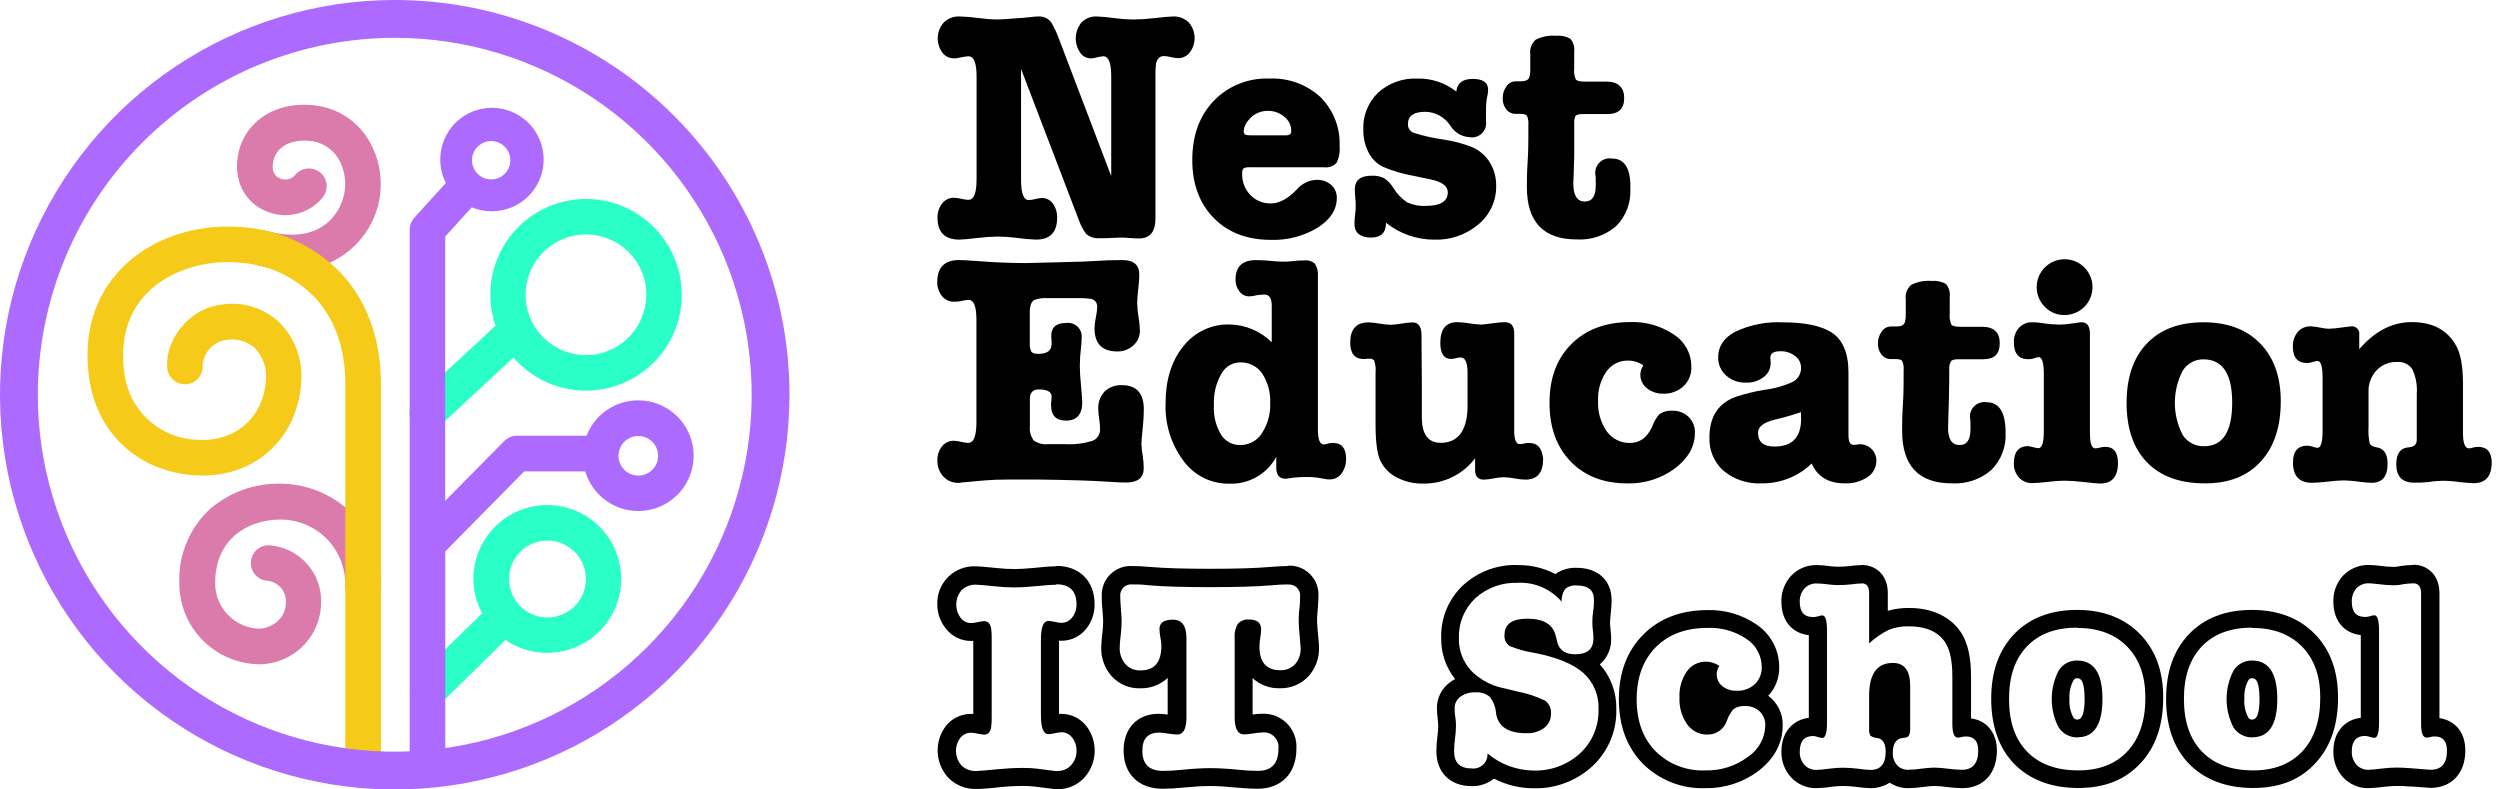
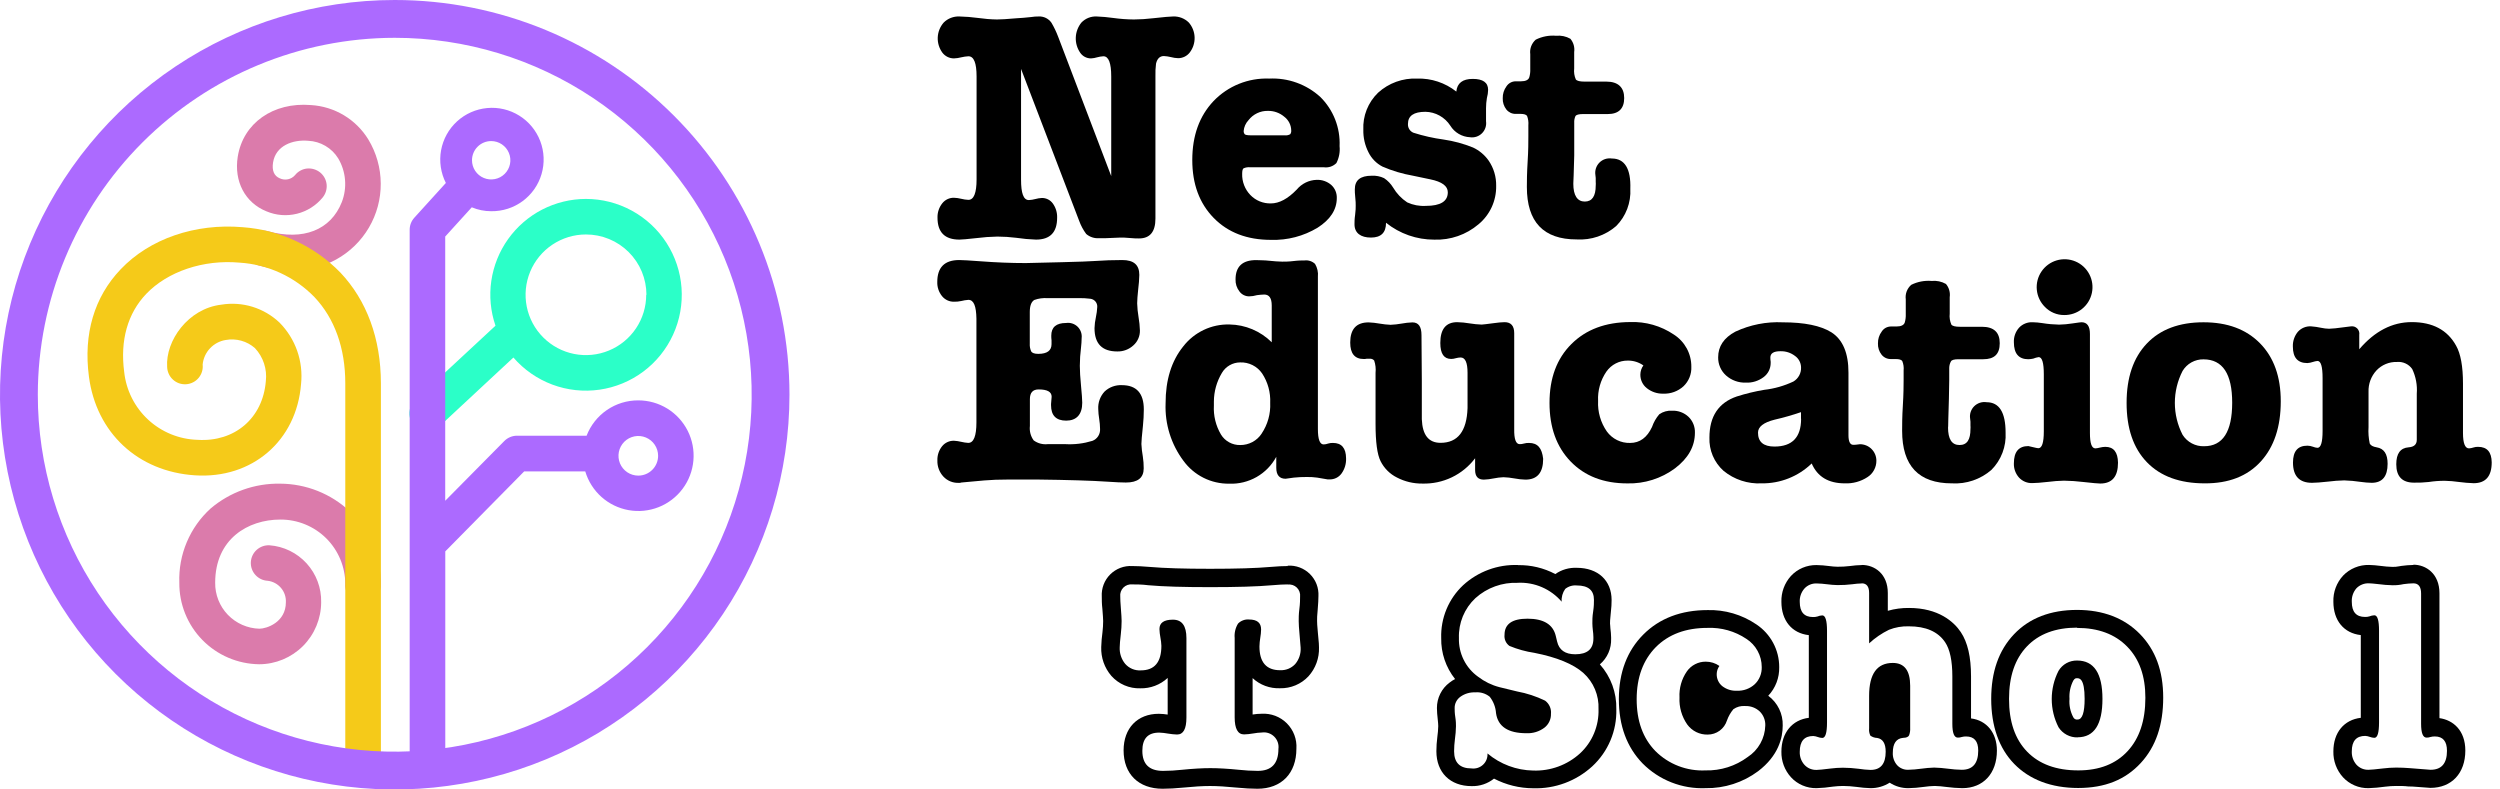
<svg xmlns="http://www.w3.org/2000/svg" width="114" height="36" viewBox="0 0 114 36" fill="none">
  <path d="M15.962 23.328C15.099 22.514 13.958 22.059 12.772 22.055C11.613 22.035 10.486 22.438 9.602 23.189C9.134 23.615 8.764 24.138 8.518 24.721C8.271 25.305 8.155 25.935 8.177 26.568C8.168 27.544 8.545 28.483 9.227 29.181C9.909 29.879 10.84 30.277 11.816 30.29C12.566 30.289 13.284 29.99 13.815 29.46C14.345 28.93 14.643 28.211 14.645 27.461C14.659 26.809 14.423 26.176 13.984 25.693C13.545 25.21 12.938 24.913 12.287 24.865C12.072 24.855 11.863 24.93 11.703 25.075C11.544 25.219 11.449 25.421 11.438 25.635C11.428 25.85 11.503 26.06 11.648 26.219C11.792 26.378 11.994 26.474 12.209 26.484C12.444 26.512 12.661 26.629 12.814 26.81C12.968 26.991 13.047 27.224 13.036 27.461C13.036 28.383 12.151 28.669 11.829 28.669C11.285 28.655 10.768 28.427 10.39 28.035C10.013 27.643 9.805 27.117 9.812 26.573C9.812 24.577 11.305 23.692 12.785 23.692C13.173 23.69 13.558 23.765 13.917 23.912C14.276 24.059 14.603 24.276 14.878 24.549C15.153 24.823 15.371 25.149 15.52 25.508C15.669 25.866 15.745 26.25 15.745 26.639C15.738 26.749 15.755 26.859 15.793 26.963C15.831 27.067 15.889 27.162 15.965 27.242C16.041 27.323 16.133 27.387 16.234 27.43C16.335 27.474 16.445 27.497 16.555 27.497C16.666 27.497 16.775 27.474 16.877 27.43C16.978 27.387 17.07 27.323 17.146 27.242C17.221 27.162 17.28 27.067 17.318 26.963C17.356 26.859 17.372 26.749 17.366 26.639C17.37 26.02 17.248 25.407 17.006 24.838C16.765 24.269 16.41 23.755 15.962 23.328Z" fill="#DB7BAB" />
  <path d="M16.797 6.362C16.52 5.909 16.137 5.529 15.681 5.255C15.225 4.982 14.709 4.822 14.178 4.791C12.455 4.649 11.085 5.613 10.841 7.148C10.663 8.267 11.174 9.244 12.151 9.637C12.589 9.823 13.076 9.862 13.539 9.747C14.001 9.633 14.414 9.372 14.715 9.003C14.783 8.92 14.833 8.825 14.864 8.723C14.894 8.621 14.905 8.514 14.894 8.408C14.883 8.303 14.851 8.2 14.8 8.106C14.749 8.013 14.68 7.93 14.597 7.863C14.429 7.729 14.215 7.665 14 7.685C13.894 7.696 13.791 7.728 13.698 7.78C13.604 7.831 13.522 7.9 13.455 7.984C13.372 8.081 13.259 8.148 13.133 8.175C13.008 8.202 12.877 8.187 12.761 8.133C12.499 8.026 12.392 7.779 12.452 7.405C12.575 6.643 13.343 6.357 14.058 6.42C14.333 6.433 14.601 6.512 14.839 6.652C15.077 6.791 15.277 6.987 15.422 7.222C15.599 7.52 15.705 7.854 15.733 8.199C15.762 8.544 15.712 8.892 15.587 9.215C15.085 10.491 13.822 10.986 12.216 10.543C12.114 10.513 12.007 10.505 11.901 10.518C11.795 10.531 11.693 10.565 11.601 10.619C11.508 10.671 11.426 10.741 11.36 10.825C11.294 10.909 11.246 11.006 11.218 11.109C11.163 11.316 11.192 11.536 11.298 11.722C11.405 11.908 11.58 12.044 11.787 12.101C12.282 12.242 12.794 12.315 13.309 12.319C14.015 12.341 14.714 12.173 15.333 11.831C15.951 11.489 16.466 10.987 16.823 10.378C17.181 9.768 17.367 9.073 17.362 8.366C17.358 7.66 17.163 6.967 16.797 6.362Z" fill="#DB7BAB" />
  <path d="M15.517 12.424C14.334 11.215 12.751 10.481 11.064 10.36C8.906 10.176 6.829 10.883 5.503 12.279C4.298 13.542 3.798 15.226 4.055 17.172C4.39 19.737 6.286 21.505 8.89 21.675C11.494 21.845 13.524 20.103 13.728 17.513C13.782 17.002 13.722 16.484 13.552 15.999C13.382 15.514 13.105 15.073 12.743 14.707C12.393 14.377 11.972 14.131 11.512 13.989C11.052 13.848 10.565 13.815 10.09 13.893C8.578 14.071 7.541 15.54 7.622 16.735C7.625 16.844 7.651 16.952 7.697 17.051C7.742 17.151 7.808 17.24 7.889 17.313C7.97 17.387 8.065 17.443 8.168 17.479C8.272 17.514 8.381 17.529 8.49 17.521C8.599 17.514 8.706 17.484 8.803 17.434C8.901 17.385 8.987 17.316 9.057 17.232C9.127 17.148 9.18 17.05 9.211 16.946C9.243 16.841 9.253 16.731 9.241 16.622C9.268 16.346 9.385 16.087 9.575 15.885C9.764 15.683 10.015 15.549 10.289 15.504C10.525 15.46 10.769 15.471 11.001 15.536C11.233 15.6 11.447 15.716 11.627 15.876C11.814 16.076 11.955 16.314 12.04 16.574C12.126 16.834 12.154 17.11 12.122 17.382C11.986 19.069 10.7 20.166 9.005 20.056C8.168 20.031 7.368 19.704 6.754 19.135C6.139 18.565 5.752 17.793 5.663 16.96C5.472 15.52 5.82 14.289 6.669 13.4C7.646 12.379 9.275 11.829 10.92 11.976C12.215 12.056 13.434 12.617 14.338 13.547C15.258 14.519 15.745 15.873 15.745 17.476V35.518H17.369V17.471C17.366 15.444 16.727 13.702 15.517 12.424Z" fill="#F5CA19" />
-   <path d="M24.959 23.029C24.065 23.03 23.208 23.385 22.575 24.017C21.943 24.649 21.587 25.506 21.585 26.4C21.588 26.95 21.727 27.49 21.991 27.972C21.98 27.978 21.97 27.985 21.96 27.993L18.924 30.958C18.772 31.11 18.687 31.316 18.687 31.531C18.687 31.747 18.772 31.953 18.924 32.105C19 32.18 19.089 32.24 19.187 32.281C19.285 32.321 19.39 32.342 19.497 32.342C19.603 32.342 19.708 32.321 19.806 32.281C19.905 32.24 19.994 32.18 20.069 32.105L23.05 29.182C23.485 29.48 23.985 29.672 24.509 29.742C25.032 29.811 25.565 29.757 26.064 29.583C26.562 29.41 27.013 29.121 27.38 28.741C27.747 28.361 28.019 27.9 28.175 27.396C28.331 26.891 28.366 26.357 28.277 25.836C28.189 25.316 27.98 24.823 27.666 24.398C27.352 23.973 26.943 23.628 26.472 23.39C26 23.152 25.48 23.029 24.951 23.029H24.959ZM26.717 26.4C26.717 26.747 26.615 27.086 26.423 27.375C26.23 27.663 25.957 27.888 25.636 28.021C25.316 28.154 24.963 28.189 24.623 28.122C24.283 28.054 23.971 27.887 23.725 27.642C23.48 27.397 23.313 27.084 23.246 26.744C23.178 26.404 23.213 26.051 23.346 25.731C23.479 25.411 23.704 25.137 23.993 24.945C24.281 24.752 24.62 24.65 24.967 24.65C25.431 24.651 25.876 24.836 26.204 25.164C26.532 25.492 26.716 25.936 26.717 26.4V26.4Z" fill="#2BFFC8" />
  <path d="M26.717 9.071C26.023 9.072 25.339 9.239 24.722 9.557C24.105 9.876 23.573 10.337 23.17 10.902C22.767 11.467 22.505 12.12 22.404 12.807C22.304 13.494 22.369 14.195 22.594 14.852L18.927 18.257C18.808 18.368 18.724 18.512 18.688 18.671C18.652 18.83 18.665 18.997 18.724 19.148C18.784 19.3 18.888 19.43 19.023 19.522C19.157 19.614 19.317 19.663 19.48 19.663C19.685 19.663 19.882 19.585 20.032 19.446L23.411 16.303C23.89 16.857 24.501 17.281 25.187 17.538C25.873 17.794 26.612 17.874 27.337 17.77C28.062 17.666 28.749 17.382 29.336 16.943C29.922 16.505 30.389 15.926 30.693 15.26C30.998 14.594 31.13 13.862 31.078 13.132C31.026 12.401 30.791 11.695 30.395 11.079C29.999 10.463 29.455 9.957 28.812 9.606C28.17 9.255 27.449 9.071 26.717 9.071V9.071ZM29.467 13.443C29.467 13.986 29.306 14.518 29.004 14.97C28.701 15.423 28.272 15.775 27.769 15.983C27.267 16.192 26.714 16.246 26.18 16.14C25.647 16.034 25.157 15.772 24.772 15.387C24.387 15.003 24.125 14.512 24.019 13.979C23.913 13.445 23.968 12.893 24.176 12.39C24.384 11.887 24.737 11.458 25.189 11.156C25.641 10.854 26.173 10.692 26.717 10.692C27.079 10.691 27.437 10.761 27.772 10.899C28.107 11.037 28.411 11.239 28.668 11.495C28.924 11.75 29.128 12.054 29.267 12.388C29.405 12.722 29.477 13.081 29.478 13.443H29.467Z" fill="#2BFFC8" />
  <path d="M29.106 18.257C28.596 18.255 28.098 18.407 27.677 18.695C27.256 18.983 26.932 19.392 26.749 19.868H23.574C23.358 19.869 23.151 19.956 22.998 20.109L20.302 22.835V10.786L21.513 9.453C21.793 9.571 22.094 9.632 22.398 9.631C22.913 9.639 23.416 9.478 23.831 9.172C24.246 8.867 24.549 8.434 24.694 7.94C24.84 7.445 24.819 6.917 24.636 6.436C24.453 5.955 24.117 5.546 23.68 5.274C23.243 5.001 22.729 4.879 22.216 4.927C21.703 4.974 21.22 5.188 20.84 5.536C20.46 5.884 20.205 6.347 20.113 6.854C20.021 7.361 20.098 7.883 20.331 8.343L18.891 9.93C18.756 10.079 18.681 10.274 18.681 10.475V35.518H20.305V25.143L23.901 21.497H26.688C26.822 21.945 27.077 22.348 27.426 22.66C27.775 22.972 28.204 23.18 28.664 23.262C29.125 23.345 29.599 23.297 30.035 23.125C30.47 22.953 30.848 22.663 31.128 22.288C31.408 21.913 31.578 21.467 31.619 21.001C31.66 20.535 31.571 20.066 31.361 19.648C31.151 19.23 30.829 18.878 30.431 18.632C30.033 18.387 29.574 18.257 29.106 18.257ZM22.398 6.433C22.571 6.433 22.74 6.484 22.884 6.581C23.028 6.677 23.14 6.814 23.206 6.974C23.273 7.134 23.29 7.31 23.256 7.48C23.222 7.649 23.138 7.805 23.016 7.927C22.893 8.05 22.737 8.133 22.567 8.166C22.397 8.2 22.221 8.182 22.061 8.115C21.901 8.049 21.765 7.936 21.669 7.792C21.573 7.648 21.523 7.478 21.523 7.305C21.524 7.074 21.616 6.852 21.78 6.688C21.944 6.525 22.166 6.433 22.398 6.433ZM29.106 21.688C28.927 21.688 28.753 21.635 28.604 21.536C28.455 21.436 28.34 21.295 28.271 21.13C28.203 20.965 28.185 20.783 28.22 20.608C28.255 20.433 28.341 20.272 28.467 20.145C28.593 20.019 28.755 19.933 28.93 19.898C29.105 19.863 29.287 19.881 29.452 19.95C29.617 20.018 29.758 20.134 29.857 20.282C29.957 20.431 30.01 20.606 30.01 20.784C30.01 21.024 29.915 21.254 29.745 21.423C29.576 21.593 29.346 21.688 29.106 21.688Z" fill="#AC6AFF" />
  <path d="M18 1.724C21.219 1.724 24.366 2.678 27.043 4.467C29.72 6.256 31.806 8.798 33.038 11.773C34.27 14.747 34.592 18.02 33.963 21.177C33.335 24.335 31.784 27.235 29.507 29.511C27.23 31.787 24.33 33.337 21.172 33.964C18.015 34.592 14.742 34.269 11.768 33.036C8.794 31.803 6.252 29.716 4.464 27.039C2.676 24.362 1.722 21.214 1.724 17.995C1.729 13.68 3.446 9.544 6.497 6.494C9.549 3.443 13.685 1.728 18 1.724ZM18 0C14.44 1.50782e-07 10.959 1.056 7.999 3.034C5.039 5.012 2.732 7.824 1.37 11.113C0.007 14.402 -0.349 18.022 0.346 21.514C1.041 25.005 2.756 28.213 5.274 30.73C7.792 33.247 11 34.961 14.492 35.655C17.984 36.349 21.603 35.992 24.892 34.628C28.181 33.265 30.992 30.957 32.969 27.996C34.946 25.036 36.001 21.555 36 17.995C35.999 13.222 34.102 8.645 30.726 5.27C27.351 1.896 22.773 -2.02141e-07 18 0Z" fill="#AC6AFF" />
-   <path d="M48.171 26.644C48.781 26.644 49.089 26.949 49.089 27.562C49.094 27.775 49.026 27.984 48.894 28.152C48.838 28.229 48.766 28.292 48.681 28.335C48.597 28.379 48.504 28.401 48.409 28.402C48.307 28.398 48.207 28.384 48.109 28.359C48.01 28.334 47.908 28.319 47.806 28.314C47.581 28.314 47.466 28.594 47.466 29.157L47.466 32.624C47.466 33.194 47.581 33.477 47.806 33.477C47.908 33.472 48.009 33.458 48.109 33.434C48.207 33.409 48.307 33.394 48.409 33.389C48.504 33.39 48.597 33.413 48.681 33.456C48.765 33.5 48.838 33.562 48.894 33.639C49.026 33.807 49.095 34.016 49.089 34.229C49.096 34.475 49.007 34.714 48.839 34.894C48.76 34.98 48.664 35.048 48.557 35.093C48.45 35.138 48.335 35.16 48.219 35.157C48.181 35.162 48.144 35.162 48.106 35.157L47.314 35.054C47.093 35.028 46.871 35.016 46.649 35.017C46.271 35.017 45.879 35.039 45.466 35.079C44.966 35.129 44.651 35.157 44.499 35.157C44.379 35.161 44.259 35.142 44.147 35.099C44.035 35.056 43.932 34.991 43.846 34.907C43.693 34.735 43.604 34.515 43.594 34.285C43.584 34.055 43.654 33.829 43.791 33.644C43.851 33.569 43.927 33.51 44.014 33.469C44.101 33.429 44.196 33.409 44.291 33.412C44.391 33.417 44.49 33.432 44.586 33.457C44.683 33.48 44.782 33.495 44.881 33.499C45.049 33.499 45.154 33.392 45.196 33.174C45.218 32.999 45.227 32.823 45.221 32.647L45.221 29.167C45.227 28.995 45.219 28.823 45.196 28.652C45.154 28.434 45.049 28.324 44.881 28.324C44.782 28.329 44.683 28.344 44.586 28.369C44.486 28.395 44.383 28.409 44.279 28.412C44.184 28.412 44.091 28.389 44.007 28.345C43.923 28.302 43.851 28.239 43.796 28.162C43.665 27.978 43.598 27.755 43.607 27.528C43.616 27.302 43.7 27.085 43.846 26.912C43.933 26.828 44.036 26.762 44.149 26.719C44.262 26.676 44.383 26.657 44.504 26.662C44.631 26.662 44.924 26.687 45.384 26.737C45.684 26.77 45.986 26.787 46.289 26.787C46.524 26.787 46.861 26.767 47.289 26.724C47.716 26.682 48.019 26.662 48.161 26.662L48.171 26.644ZM48.161 25.824C48.051 25.824 47.836 25.824 47.209 25.892C46.799 25.929 46.484 25.949 46.276 25.949C46.005 25.949 45.734 25.934 45.464 25.904C44.811 25.834 44.601 25.824 44.491 25.824C44.259 25.814 44.026 25.852 43.81 25.937C43.593 26.021 43.395 26.149 43.231 26.314C43.066 26.479 42.938 26.676 42.853 26.893C42.769 27.11 42.731 27.342 42.741 27.574C42.744 27.979 42.887 28.371 43.146 28.682C43.281 28.852 43.453 28.99 43.648 29.085C43.844 29.179 44.059 29.228 44.276 29.227L44.381 29.227L44.381 32.554L44.289 32.554C44.071 32.552 43.855 32.598 43.657 32.69C43.459 32.782 43.284 32.918 43.146 33.087C42.876 33.432 42.738 33.863 42.758 34.302C42.778 34.74 42.953 35.157 43.254 35.477C43.417 35.641 43.612 35.77 43.827 35.855C44.042 35.941 44.272 35.983 44.504 35.977C44.629 35.977 44.861 35.977 45.556 35.899C45.921 35.86 46.287 35.84 46.654 35.839C46.841 35.838 47.028 35.849 47.214 35.872L47.964 35.967C48.046 35.982 48.13 35.989 48.214 35.989C48.446 35.993 48.676 35.948 48.889 35.856C49.101 35.764 49.292 35.628 49.449 35.457C49.736 35.137 49.901 34.726 49.917 34.296C49.933 33.867 49.798 33.445 49.536 33.104C49.4 32.932 49.227 32.793 49.03 32.697C48.832 32.601 48.616 32.552 48.396 32.552L48.291 32.552L48.291 29.219L48.396 29.219C48.614 29.22 48.829 29.171 49.025 29.077C49.221 28.983 49.393 28.845 49.529 28.674C49.783 28.357 49.919 27.961 49.914 27.554C49.914 26.489 49.224 25.804 48.164 25.804L48.161 25.824Z" fill="black" />
  <path d="M58.719 26.657C58.794 26.646 58.871 26.654 58.944 26.677C59.016 26.701 59.082 26.741 59.137 26.795C59.191 26.848 59.233 26.913 59.258 26.985C59.284 27.057 59.293 27.134 59.284 27.209C59.284 27.334 59.284 27.522 59.251 27.769C59.219 28.017 59.221 28.202 59.221 28.327C59.221 28.452 59.234 28.662 59.259 28.929C59.291 29.282 59.309 29.482 59.309 29.534C59.326 29.807 59.236 30.076 59.059 30.284C58.971 30.377 58.865 30.45 58.747 30.498C58.628 30.546 58.501 30.567 58.374 30.562C57.746 30.562 57.431 30.199 57.431 29.479C57.434 29.345 57.447 29.212 57.469 29.079C57.491 28.955 57.504 28.828 57.506 28.702C57.506 28.399 57.324 28.249 56.954 28.249C56.862 28.241 56.769 28.254 56.683 28.287C56.596 28.319 56.518 28.37 56.454 28.437C56.334 28.633 56.28 28.863 56.301 29.092L56.301 32.712C56.301 33.229 56.444 33.489 56.729 33.489C56.865 33.485 57.002 33.47 57.136 33.447C57.272 33.422 57.409 33.407 57.546 33.402C57.648 33.388 57.752 33.398 57.849 33.431C57.946 33.464 58.034 33.519 58.107 33.592C58.179 33.664 58.234 33.752 58.267 33.85C58.3 33.947 58.31 34.05 58.296 34.152C58.296 34.819 57.982 35.152 57.354 35.152C57.065 35.15 56.776 35.133 56.489 35.102C55.989 35.052 55.554 35.027 55.194 35.027C54.834 35.027 54.394 35.052 53.899 35.102C53.612 35.134 53.323 35.151 53.034 35.152C52.406 35.152 52.091 34.847 52.091 34.237C52.091 33.682 52.341 33.407 52.859 33.407C52.996 33.412 53.132 33.427 53.266 33.452C53.401 33.475 53.537 33.49 53.674 33.494C53.959 33.494 54.101 33.244 54.101 32.717L54.101 29.099C54.101 28.537 53.896 28.257 53.486 28.257C53.076 28.257 52.871 28.399 52.871 28.684C52.875 28.813 52.889 28.941 52.914 29.067C52.939 29.193 52.954 29.321 52.959 29.449C52.959 30.198 52.645 30.571 52.016 30.569C51.884 30.577 51.751 30.554 51.628 30.502C51.506 30.451 51.397 30.372 51.309 30.272C51.133 30.058 51.044 29.786 51.059 29.509C51.059 29.402 51.076 29.204 51.109 28.919C51.133 28.72 51.145 28.518 51.146 28.317C51.146 28.217 51.134 28.012 51.109 27.702C51.091 27.492 51.084 27.324 51.084 27.202C51.075 27.127 51.084 27.052 51.109 26.981C51.134 26.91 51.174 26.846 51.227 26.793C51.28 26.74 51.345 26.699 51.416 26.674C51.486 26.65 51.562 26.641 51.636 26.649C51.829 26.649 52.071 26.649 52.366 26.687C53.036 26.747 53.974 26.774 55.179 26.774C56.384 26.774 57.334 26.747 58.006 26.687C58.299 26.662 58.536 26.649 58.721 26.649L58.719 26.657ZM58.721 25.812C58.514 25.812 58.256 25.824 57.934 25.852C57.291 25.909 56.366 25.937 55.184 25.937C54.001 25.937 53.084 25.909 52.434 25.852C52.109 25.824 51.849 25.812 51.631 25.812C51.446 25.801 51.26 25.829 51.087 25.895C50.913 25.962 50.756 26.064 50.624 26.195C50.493 26.326 50.391 26.484 50.325 26.657C50.259 26.831 50.23 27.017 50.241 27.202C50.241 27.344 50.241 27.534 50.269 27.772C50.291 28.047 50.304 28.229 50.304 28.319C50.303 28.486 50.293 28.653 50.274 28.819C50.242 29.047 50.223 29.275 50.216 29.504C50.199 29.986 50.364 30.457 50.679 30.822C50.844 31.006 51.047 31.153 51.275 31.25C51.503 31.348 51.749 31.395 51.996 31.387C52.459 31.398 52.907 31.229 53.246 30.914L53.246 32.584C53.112 32.563 52.977 32.551 52.841 32.549C51.866 32.549 51.236 33.204 51.236 34.217C51.236 35.297 51.919 35.967 53.016 35.967C53.294 35.967 53.604 35.949 53.966 35.914C54.434 35.867 54.839 35.842 55.176 35.842C55.514 35.842 55.914 35.867 56.386 35.914C56.756 35.949 57.069 35.967 57.336 35.967C58.434 35.967 59.116 35.267 59.116 34.139C59.13 33.927 59.098 33.714 59.023 33.515C58.948 33.316 58.831 33.135 58.681 32.984C58.531 32.834 58.35 32.717 58.151 32.641C57.952 32.566 57.739 32.534 57.526 32.547C57.39 32.548 57.254 32.56 57.119 32.582L57.119 30.922C57.286 31.078 57.483 31.199 57.698 31.278C57.912 31.357 58.14 31.393 58.369 31.384C58.611 31.39 58.852 31.344 59.076 31.25C59.299 31.156 59.501 31.016 59.666 30.839C59.991 30.479 60.163 30.007 60.146 29.522C60.146 29.447 60.146 29.334 60.094 28.839C60.064 28.537 60.059 28.387 60.059 28.314C60.059 28.204 60.059 28.044 60.086 27.814C60.109 27.534 60.121 27.327 60.121 27.184C60.131 26.998 60.102 26.812 60.035 26.638C59.967 26.464 59.864 26.306 59.732 26.175C59.599 26.044 59.441 25.942 59.266 25.876C59.091 25.811 58.905 25.783 58.719 25.794L58.721 25.812Z" fill="black" />
  <path d="M69.212 26.575C69.589 26.557 69.965 26.625 70.312 26.775C70.658 26.924 70.966 27.151 71.212 27.437C71.196 27.23 71.254 27.024 71.374 26.855C71.523 26.735 71.714 26.678 71.904 26.697C72.424 26.697 72.684 26.915 72.684 27.352C72.684 27.475 72.684 27.652 72.647 27.89C72.609 28.127 72.612 28.302 72.612 28.425C72.614 28.53 72.621 28.635 72.634 28.74C72.649 28.845 72.657 28.951 72.659 29.058L72.659 29.117C72.659 29.597 72.384 29.835 71.832 29.835C71.369 29.835 71.094 29.64 71.004 29.252L70.944 29.002C70.822 28.477 70.392 28.212 69.654 28.212C68.958 28.212 68.608 28.456 68.607 28.942C68.595 29.04 68.609 29.139 68.649 29.23C68.688 29.32 68.752 29.398 68.832 29.455C69.197 29.606 69.579 29.712 69.969 29.77C70.991 29.972 71.733 30.276 72.197 30.682C72.428 30.89 72.611 31.145 72.731 31.432C72.851 31.718 72.906 32.027 72.892 32.337C72.904 32.714 72.835 33.089 72.69 33.436C72.546 33.784 72.328 34.096 72.052 34.352C71.468 34.885 70.699 35.166 69.909 35.137C69.147 35.123 68.413 34.848 67.829 34.357C67.836 34.453 67.821 34.549 67.786 34.638C67.751 34.727 67.696 34.807 67.626 34.872C67.556 34.937 67.473 34.986 67.382 35.015C67.29 35.044 67.194 35.053 67.099 35.04C66.573 35.04 66.308 34.78 66.307 34.26C66.308 34.077 66.32 33.894 66.344 33.712C66.372 33.515 66.388 33.316 66.392 33.117C66.392 33.027 66.392 32.89 66.362 32.702C66.332 32.515 66.332 32.377 66.332 32.29C66.33 32.189 66.353 32.089 66.399 31.999C66.445 31.908 66.512 31.831 66.594 31.772C66.79 31.631 67.028 31.561 67.269 31.572C67.508 31.549 67.746 31.621 67.932 31.772C68.101 31.988 68.201 32.249 68.219 32.522C68.307 33.132 68.769 33.435 69.607 33.435C69.899 33.448 70.187 33.36 70.422 33.185C70.519 33.111 70.597 33.015 70.649 32.905C70.702 32.795 70.728 32.674 70.724 32.552C70.736 32.438 70.717 32.322 70.67 32.216C70.623 32.11 70.55 32.019 70.457 31.95C70.052 31.753 69.622 31.612 69.179 31.53L68.377 31.335C68.023 31.244 67.692 31.082 67.402 30.86C67.122 30.66 66.896 30.395 66.744 30.087C66.591 29.779 66.517 29.438 66.527 29.095C66.515 28.756 66.576 28.419 66.705 28.105C66.834 27.792 67.029 27.509 67.277 27.277C67.807 26.798 68.505 26.547 69.219 26.577L69.212 26.575ZM69.219 25.765C68.297 25.732 67.4 26.062 66.719 26.685C66.391 26.992 66.132 27.366 65.959 27.782C65.787 28.198 65.705 28.645 65.719 29.095C65.706 29.773 65.93 30.434 66.352 30.965C66.263 31.01 66.179 31.063 66.102 31.125C65.921 31.259 65.775 31.434 65.675 31.636C65.574 31.838 65.523 32.06 65.524 32.285C65.526 32.452 65.538 32.619 65.559 32.785C65.574 32.93 65.584 33.035 65.584 33.11C65.58 33.277 65.565 33.444 65.542 33.61C65.514 33.825 65.5 34.041 65.499 34.257C65.499 35.225 66.127 35.847 67.102 35.847C67.473 35.859 67.837 35.737 68.127 35.505C68.678 35.792 69.29 35.943 69.912 35.945C70.906 35.976 71.873 35.617 72.607 34.945C72.965 34.614 73.248 34.21 73.438 33.76C73.627 33.31 73.718 32.825 73.704 32.337C73.723 31.586 73.455 30.856 72.954 30.295C73.123 30.151 73.256 29.971 73.345 29.769C73.434 29.566 73.475 29.346 73.467 29.125L73.467 29.065C73.464 28.926 73.453 28.788 73.434 28.65C73.434 28.557 73.417 28.482 73.417 28.433C73.417 28.383 73.417 28.247 73.449 27.98C73.482 27.712 73.489 27.507 73.489 27.36C73.489 26.47 72.867 25.892 71.899 25.892C71.551 25.877 71.207 25.977 70.922 26.177C70.396 25.898 69.807 25.758 69.212 25.77L69.219 25.765Z" fill="black" />
  <path d="M77.862 28.632C78.491 28.606 79.112 28.781 79.635 29.132C79.85 29.27 80.026 29.46 80.148 29.684C80.271 29.908 80.335 30.16 80.335 30.415C80.34 30.561 80.315 30.706 80.26 30.841C80.205 30.977 80.123 31.099 80.017 31.2C79.908 31.301 79.779 31.379 79.639 31.43C79.5 31.481 79.351 31.504 79.202 31.497C78.961 31.51 78.723 31.434 78.532 31.285C78.451 31.218 78.386 31.134 78.343 31.038C78.3 30.942 78.279 30.837 78.282 30.732C78.285 30.601 78.328 30.474 78.405 30.367C78.224 30.239 78.007 30.171 77.785 30.172C77.615 30.17 77.448 30.21 77.297 30.288C77.146 30.365 77.017 30.478 76.92 30.617C76.68 30.965 76.563 31.383 76.585 31.805C76.563 32.243 76.687 32.675 76.937 33.035C77.044 33.182 77.185 33.301 77.348 33.382C77.511 33.462 77.691 33.502 77.872 33.497C78.068 33.497 78.259 33.435 78.417 33.319C78.575 33.203 78.691 33.039 78.75 32.852C78.816 32.666 78.915 32.492 79.042 32.34C79.198 32.23 79.388 32.179 79.577 32.195C79.7 32.19 79.822 32.21 79.937 32.252C80.052 32.295 80.158 32.361 80.247 32.445C80.331 32.529 80.396 32.629 80.439 32.739C80.482 32.849 80.502 32.967 80.497 33.085C80.49 33.371 80.413 33.651 80.273 33.901C80.133 34.151 79.935 34.364 79.695 34.52C79.141 34.933 78.463 35.148 77.772 35.13C77.351 35.15 76.929 35.082 76.535 34.93C76.141 34.778 75.784 34.546 75.485 34.247C74.915 33.661 74.631 32.872 74.632 31.88C74.634 30.888 74.926 30.097 75.507 29.507C76.092 28.922 76.879 28.631 77.867 28.632L77.862 28.632ZM77.867 27.82C76.66 27.82 75.672 28.195 74.935 28.935C74.197 29.675 73.82 30.662 73.82 31.88C73.82 33.097 74.185 34.07 74.9 34.81C75.274 35.187 75.722 35.483 76.217 35.677C76.712 35.872 77.241 35.961 77.772 35.94C78.635 35.954 79.478 35.683 80.17 35.167C81.097 34.462 81.292 33.647 81.292 33.085C81.3 32.822 81.244 32.562 81.129 32.325C81.014 32.089 80.844 31.884 80.632 31.727C80.964 31.374 81.144 30.904 81.132 30.42C81.133 30.036 81.039 29.658 80.858 29.319C80.677 28.98 80.416 28.691 80.097 28.477C79.436 28.025 78.648 27.795 77.847 27.82L77.867 27.82Z" fill="black" />
  <path d="M84.894 26.6C85.119 26.6 85.232 26.747 85.232 27.04L85.232 29.337C85.501 29.088 85.806 28.879 86.137 28.718C86.424 28.604 86.732 28.551 87.042 28.56C87.82 28.56 88.372 28.802 88.699 29.288C88.917 29.615 89.027 30.133 89.027 30.845L89.027 33.005C89.027 33.425 89.109 33.635 89.277 33.635C89.336 33.636 89.395 33.627 89.452 33.608C89.518 33.59 89.586 33.581 89.654 33.583C90.022 33.583 90.207 33.797 90.207 34.225C90.207 34.81 89.957 35.102 89.457 35.102C89.247 35.098 89.037 35.082 88.829 35.053C88.62 35.025 88.41 35.008 88.199 35.002C88 35.008 87.801 35.025 87.604 35.053C87.406 35.081 87.207 35.098 87.007 35.102C86.913 35.105 86.82 35.087 86.734 35.05C86.647 35.014 86.57 34.959 86.507 34.89C86.371 34.734 86.302 34.531 86.312 34.325C86.312 33.898 86.472 33.672 86.789 33.645C86.932 33.645 87.019 33.6 87.054 33.532C87.094 33.425 87.111 33.31 87.104 33.195L87.104 31.273C87.104 30.578 86.84 30.23 86.312 30.23C85.592 30.23 85.232 30.73 85.232 31.73L85.232 33.212C85.219 33.327 85.239 33.442 85.289 33.545C85.379 33.61 85.486 33.647 85.597 33.65C85.857 33.692 85.987 33.902 85.987 34.28C85.987 34.832 85.757 35.108 85.297 35.108C85.116 35.102 84.935 35.085 84.757 35.057C84.519 35.026 84.279 35.009 84.039 35.008C83.85 35.008 83.662 35.021 83.474 35.045C83.139 35.087 82.927 35.108 82.834 35.108C82.731 35.111 82.628 35.092 82.532 35.052C82.437 35.012 82.351 34.951 82.282 34.875C82.136 34.712 82.06 34.498 82.069 34.28C82.069 33.803 82.272 33.562 82.684 33.562C82.755 33.567 82.825 33.582 82.892 33.608C82.957 33.633 83.026 33.647 83.097 33.65C83.239 33.65 83.312 33.417 83.312 32.947L83.312 28.765C83.312 28.297 83.239 28.062 83.097 28.062C83.019 28.066 82.943 28.083 82.872 28.113C82.807 28.131 82.739 28.14 82.672 28.137C82.269 28.137 82.069 27.907 82.069 27.448C82.058 27.224 82.134 27.006 82.282 26.837C82.351 26.761 82.437 26.701 82.532 26.661C82.628 26.62 82.731 26.602 82.834 26.605C82.994 26.609 83.153 26.621 83.312 26.642C83.47 26.664 83.629 26.676 83.789 26.68C84.014 26.682 84.238 26.669 84.462 26.642C84.605 26.621 84.749 26.609 84.894 26.605L84.894 26.6ZM84.894 25.767C84.712 25.771 84.53 25.786 84.349 25.812C84.163 25.834 83.976 25.845 83.789 25.843C83.662 25.84 83.535 25.83 83.409 25.812C83.219 25.786 83.026 25.771 82.834 25.767C82.615 25.764 82.397 25.806 82.195 25.892C81.994 25.978 81.813 26.106 81.664 26.267C81.374 26.59 81.219 27.012 81.232 27.445C81.232 28.3 81.712 28.878 82.482 28.962L82.482 32.733C81.732 32.822 81.232 33.407 81.232 34.275C81.223 34.705 81.378 35.121 81.667 35.44C81.814 35.602 81.995 35.73 82.197 35.816C82.398 35.902 82.615 35.944 82.834 35.94C83.085 35.932 83.336 35.909 83.584 35.87C83.737 35.851 83.89 35.841 84.044 35.84C84.248 35.842 84.452 35.856 84.654 35.883C84.868 35.915 85.085 35.934 85.302 35.94C85.609 35.941 85.91 35.855 86.169 35.69C86.422 35.856 86.719 35.943 87.022 35.94C87.257 35.936 87.491 35.916 87.724 35.883C87.89 35.858 88.057 35.844 88.224 35.84C88.401 35.845 88.577 35.86 88.752 35.885C88.994 35.917 89.237 35.936 89.482 35.94C90.439 35.94 91.059 35.267 91.059 34.225C91.059 33.417 90.592 32.85 89.879 32.76L89.879 30.845C89.879 29.955 89.727 29.295 89.412 28.823C89.097 28.35 88.389 27.723 87.057 27.723C86.728 27.718 86.4 27.762 86.084 27.852L86.084 27.04C86.084 26.163 85.474 25.762 84.909 25.762L84.894 25.767Z" fill="black" />
  <path d="M94.714 28.633C95.679 28.633 96.44 28.916 96.997 29.483C97.553 30.049 97.831 30.828 97.829 31.82C97.829 32.857 97.559 33.667 97.019 34.252C96.479 34.837 95.729 35.13 94.769 35.13C93.769 35.13 92.992 34.846 92.439 34.278C91.886 33.709 91.61 32.906 91.612 31.867C91.612 30.844 91.883 30.047 92.427 29.477C92.97 28.907 93.732 28.622 94.714 28.62L94.714 28.633ZM94.739 33.62C95.494 33.62 95.872 33.037 95.872 31.87C95.872 30.703 95.484 30.12 94.714 30.12C94.544 30.117 94.377 30.159 94.228 30.241C94.08 30.324 93.956 30.444 93.869 30.59C93.665 30.988 93.559 31.429 93.559 31.876C93.559 32.324 93.665 32.764 93.869 33.163C93.962 33.308 94.091 33.427 94.243 33.508C94.396 33.589 94.567 33.63 94.739 33.625L94.739 33.62ZM94.714 27.812C93.507 27.812 92.539 28.185 91.839 28.922C91.139 29.66 90.799 30.64 90.799 31.872C90.799 33.105 91.154 34.123 91.849 34.835C92.544 35.547 93.532 35.932 94.764 35.932C95.997 35.932 96.919 35.55 97.617 34.795C98.314 34.04 98.642 33.045 98.642 31.812C98.642 30.58 98.284 29.63 97.577 28.907C96.869 28.185 95.902 27.812 94.714 27.812ZM94.739 32.812C94.699 32.818 94.659 32.811 94.623 32.792C94.588 32.773 94.559 32.744 94.542 32.708C94.405 32.45 94.345 32.158 94.369 31.867C94.349 31.578 94.41 31.289 94.544 31.032C94.614 30.927 94.652 30.927 94.714 30.927C94.817 30.927 95.059 30.927 95.059 31.867C95.059 32.492 94.952 32.81 94.739 32.81L94.739 32.812Z" fill="black" />
-   <path d="M102.689 28.633C103.654 28.633 104.415 28.916 104.972 29.483C105.528 30.049 105.806 30.828 105.804 31.82C105.804 32.857 105.534 33.667 104.994 34.252C104.454 34.837 103.704 35.13 102.744 35.13C101.744 35.13 100.968 34.846 100.414 34.278C99.861 33.709 99.585 32.906 99.587 31.867C99.587 30.844 99.858 30.047 100.402 29.477C100.945 28.907 101.708 28.622 102.689 28.62L102.689 28.633ZM102.712 33.62C103.467 33.62 103.844 33.037 103.844 31.87C103.844 30.703 103.459 30.12 102.689 30.12C102.519 30.117 102.351 30.159 102.203 30.242C102.054 30.324 101.929 30.444 101.842 30.59C101.638 30.988 101.532 31.429 101.532 31.876C101.532 32.324 101.638 32.764 101.842 33.163C101.935 33.308 102.063 33.427 102.216 33.508C102.368 33.589 102.539 33.63 102.712 33.625L102.712 33.62ZM102.689 27.812C101.479 27.812 100.512 28.185 99.812 28.922C99.112 29.66 98.774 30.64 98.774 31.872C98.774 33.105 99.127 34.123 99.824 34.835C100.522 35.547 101.507 35.932 102.737 35.932C103.967 35.932 104.894 35.55 105.589 34.795C106.284 34.04 106.614 33.045 106.614 31.812C106.614 30.58 106.257 29.63 105.552 28.907C104.847 28.185 103.874 27.812 102.689 27.812ZM102.712 32.812C102.672 32.818 102.632 32.811 102.597 32.792C102.562 32.773 102.534 32.744 102.517 32.708C102.379 32.45 102.319 32.158 102.344 31.867C102.325 31.578 102.385 31.289 102.519 31.032C102.589 30.927 102.627 30.927 102.689 30.927C102.792 30.927 103.034 30.927 103.034 31.867C103.034 32.492 102.927 32.81 102.712 32.81L102.712 32.812Z" fill="black" />
  <path d="M110.049 26.6C110.284 26.6 110.402 26.755 110.402 27.065L110.402 33.005C110.402 33.425 110.484 33.635 110.652 33.635C110.711 33.636 110.771 33.627 110.827 33.607C110.893 33.59 110.961 33.581 111.029 33.582C111.397 33.582 111.582 33.802 111.582 34.237C111.582 34.815 111.332 35.102 110.832 35.102L109.879 35.027C109.687 35.012 109.482 35.002 109.262 35.002C109.066 35.003 108.869 35.016 108.674 35.04C108.322 35.082 108.099 35.102 108.007 35.102C107.904 35.106 107.801 35.087 107.705 35.047C107.61 35.007 107.524 34.946 107.454 34.87C107.308 34.702 107.232 34.485 107.242 34.262C107.242 33.792 107.447 33.557 107.857 33.557C107.928 33.562 107.998 33.577 108.064 33.602C108.131 33.627 108.201 33.642 108.272 33.645C108.414 33.645 108.484 33.412 108.484 32.942L108.484 28.76C108.484 28.292 108.414 28.057 108.272 28.057C108.194 28.061 108.117 28.077 108.044 28.107C107.98 28.126 107.912 28.135 107.844 28.132C107.442 28.132 107.242 27.902 107.242 27.442C107.23 27.217 107.306 26.995 107.454 26.825C107.529 26.748 107.619 26.689 107.719 26.65C107.818 26.611 107.925 26.594 108.032 26.6C108.1 26.6 108.243 26.612 108.459 26.637C108.672 26.666 108.885 26.683 109.099 26.687C109.267 26.691 109.435 26.674 109.599 26.637C109.749 26.616 109.9 26.603 110.052 26.6L110.049 26.6ZM110.052 25.762C109.865 25.766 109.677 25.781 109.492 25.807C109.463 25.811 109.435 25.816 109.407 25.822C109.305 25.843 109.201 25.852 109.097 25.85C108.915 25.845 108.734 25.83 108.554 25.805C108.38 25.781 108.205 25.767 108.029 25.762C107.809 25.756 107.589 25.797 107.385 25.881C107.181 25.965 106.997 26.09 106.844 26.25C106.546 26.574 106.387 27.002 106.402 27.442C106.402 28.297 106.882 28.875 107.652 28.96L107.652 32.732C106.889 32.822 106.402 33.402 106.402 34.262C106.391 34.696 106.547 35.117 106.837 35.44C106.985 35.601 107.166 35.729 107.367 35.815C107.568 35.902 107.786 35.944 108.004 35.94C108.26 35.931 108.516 35.909 108.769 35.872C108.935 35.851 109.102 35.84 109.269 35.84C109.462 35.84 109.644 35.84 109.814 35.862L110.012 35.867C110.787 35.927 110.787 35.927 110.827 35.927C111.794 35.927 112.419 35.26 112.419 34.225C112.419 33.297 111.854 32.832 111.239 32.747L111.239 27.052C111.239 26.157 110.622 25.75 110.049 25.75L110.052 25.762Z" fill="black" />
  <path d="M74.8 17.076C74.803 16.928 74.851 16.784 74.938 16.663C74.732 16.518 74.487 16.441 74.235 16.443C74.043 16.44 73.853 16.483 73.681 16.571C73.51 16.658 73.363 16.786 73.253 16.943C72.982 17.337 72.849 17.809 72.873 18.286C72.849 18.781 72.99 19.269 73.273 19.676C73.394 19.842 73.554 19.977 73.738 20.068C73.923 20.159 74.127 20.204 74.333 20.198C74.78 20.198 75.11 19.948 75.333 19.468C75.406 19.257 75.517 19.061 75.663 18.891C75.834 18.771 76.042 18.714 76.25 18.728C76.388 18.723 76.525 18.745 76.654 18.794C76.783 18.842 76.9 18.916 77 19.011C77.096 19.104 77.17 19.217 77.22 19.341C77.269 19.465 77.293 19.598 77.288 19.731C77.288 20.356 76.985 20.896 76.38 21.356C75.753 21.821 74.988 22.063 74.208 22.043C73.126 22.043 72.264 21.71 71.62 21.043C70.977 20.377 70.656 19.485 70.658 18.368C70.658 17.242 70.991 16.348 71.658 15.686C72.324 15.024 73.214 14.691 74.328 14.686C75.038 14.658 75.739 14.858 76.328 15.256C76.575 15.414 76.777 15.632 76.917 15.889C77.056 16.147 77.128 16.436 77.125 16.728C77.132 16.893 77.103 17.057 77.042 17.209C76.98 17.362 76.887 17.5 76.768 17.613C76.516 17.843 76.185 17.964 75.845 17.951C75.573 17.959 75.308 17.87 75.095 17.701C75.001 17.627 74.925 17.532 74.874 17.423C74.823 17.315 74.798 17.196 74.8 17.076Z" fill="black" />
  <path d="M84.125 22.041C83.375 22.041 82.875 21.738 82.613 21.134C82.002 21.726 81.181 22.052 80.33 22.041C79.701 22.073 79.083 21.87 78.595 21.471C78.382 21.281 78.214 21.046 78.102 20.783C77.991 20.52 77.939 20.236 77.95 19.951C77.95 18.986 78.367 18.362 79.2 18.078C79.609 17.948 80.027 17.847 80.45 17.776C80.91 17.724 81.359 17.596 81.778 17.398C81.89 17.332 81.982 17.236 82.044 17.121C82.106 17.006 82.135 16.876 82.128 16.746C82.125 16.644 82.099 16.544 82.05 16.454C82.002 16.364 81.934 16.287 81.85 16.229C81.659 16.083 81.423 16.008 81.183 16.016C80.88 16.016 80.728 16.111 80.728 16.303C80.728 16.368 80.733 16.432 80.743 16.496V16.551C80.743 16.677 80.714 16.801 80.658 16.914C80.601 17.026 80.519 17.124 80.418 17.198C80.186 17.372 79.902 17.461 79.613 17.448C79.279 17.46 78.954 17.342 78.705 17.119C78.59 17.015 78.498 16.887 78.437 16.745C78.375 16.603 78.345 16.449 78.348 16.294C78.348 15.793 78.609 15.403 79.133 15.123C79.808 14.808 80.549 14.662 81.293 14.698C82.283 14.698 83.021 14.849 83.508 15.151C84.031 15.484 84.292 16.099 84.29 16.996V19.843C84.29 20.136 84.363 20.284 84.51 20.284C84.58 20.284 84.649 20.279 84.718 20.268C84.749 20.26 84.781 20.256 84.813 20.256C85.012 20.256 85.203 20.335 85.343 20.476C85.484 20.616 85.563 20.807 85.563 21.006C85.565 21.155 85.528 21.302 85.457 21.433C85.387 21.565 85.284 21.676 85.158 21.756C84.852 21.957 84.491 22.056 84.125 22.041ZM82.125 19.096V18.794C81.728 18.93 81.325 19.045 80.915 19.139C80.415 19.266 80.165 19.463 80.165 19.729C80.165 20.151 80.415 20.363 80.915 20.363C81.725 20.363 82.13 19.941 82.13 19.096H82.125Z" fill="black" />
  <path d="M88.885 16.773V17.336L88.87 18.188L88.843 19.111C88.843 19.413 88.83 19.538 88.83 19.483C88.83 20.023 89.002 20.293 89.353 20.293C89.703 20.293 89.853 20.043 89.853 19.563C89.858 19.509 89.858 19.455 89.853 19.401V19.228C89.844 19.183 89.84 19.137 89.838 19.091C89.822 18.989 89.83 18.884 89.862 18.786C89.895 18.688 89.949 18.599 90.022 18.526C90.096 18.453 90.185 18.398 90.283 18.366C90.381 18.334 90.485 18.325 90.588 18.341C91.166 18.341 91.455 18.803 91.455 19.728C91.472 20.041 91.424 20.355 91.312 20.647C91.201 20.94 91.029 21.206 90.808 21.428C90.31 21.86 89.663 22.08 89.005 22.041C87.493 22.041 86.737 21.243 86.737 19.646C86.737 19.396 86.737 19.006 86.77 18.491C86.802 17.976 86.805 17.593 86.805 17.336V16.896C86.82 16.749 86.799 16.6 86.743 16.463C86.703 16.403 86.603 16.373 86.448 16.373H86.228C86.146 16.375 86.064 16.358 85.99 16.324C85.916 16.289 85.851 16.238 85.8 16.173C85.685 16.027 85.627 15.844 85.635 15.658C85.63 15.463 85.691 15.272 85.808 15.116C85.852 15.048 85.912 14.992 85.982 14.952C86.053 14.913 86.132 14.891 86.213 14.888H86.475C86.695 14.888 86.823 14.823 86.86 14.696C86.894 14.575 86.908 14.449 86.903 14.323V13.651C86.886 13.528 86.901 13.404 86.944 13.288C86.988 13.173 87.059 13.07 87.153 12.988C87.44 12.845 87.762 12.784 88.082 12.811C88.309 12.788 88.537 12.836 88.735 12.948C88.805 13.031 88.856 13.128 88.886 13.233C88.915 13.337 88.923 13.446 88.907 13.553V14.303C88.888 14.474 88.914 14.646 88.983 14.803C89.032 14.868 89.162 14.901 89.375 14.901H90.375C90.915 14.901 91.188 15.151 91.188 15.651C91.188 16.151 90.938 16.381 90.438 16.381H89.308C89.115 16.381 89.002 16.413 88.965 16.476C88.914 16.567 88.887 16.669 88.885 16.773Z" fill="black" />
  <path d="M94.125 14.366C94.421 14.37 94.708 14.272 94.939 14.088C95.17 13.904 95.329 13.645 95.39 13.356C95.451 13.067 95.41 12.766 95.273 12.505C95.136 12.243 94.913 12.037 94.641 11.922C94.369 11.807 94.066 11.79 93.783 11.874C93.5 11.958 93.255 12.138 93.09 12.383C92.925 12.627 92.85 12.922 92.879 13.216C92.907 13.51 93.037 13.785 93.245 13.993C93.359 14.112 93.496 14.206 93.647 14.27C93.798 14.334 93.961 14.367 94.125 14.366Z" fill="black" />
  <path d="M100.535 22.041C99.398 22.041 98.52 21.72 97.9 21.078C97.28 20.437 96.971 19.533 96.973 18.368C96.973 17.213 97.28 16.313 97.895 15.666C98.51 15.019 99.372 14.696 100.48 14.696C101.573 14.696 102.43 15.016 103.06 15.658C103.69 16.301 104.003 17.181 104.003 18.298C104.003 19.465 103.698 20.382 103.088 21.048C102.478 21.715 101.627 22.046 100.535 22.041ZM100.48 16.386C100.288 16.383 100.099 16.43 99.931 16.523C99.764 16.616 99.624 16.751 99.525 16.916C99.294 17.366 99.173 17.865 99.173 18.371C99.173 18.877 99.294 19.376 99.525 19.826C99.629 19.991 99.774 20.127 99.947 20.218C100.119 20.31 100.313 20.355 100.508 20.348C101.359 20.348 101.786 19.688 101.788 18.368C101.789 17.048 101.353 16.388 100.48 16.386Z" fill="black" />
  <path d="M60.783 20.198C60.709 20.195 60.634 20.205 60.563 20.226C60.497 20.25 60.428 20.264 60.358 20.266C60.183 20.266 60.096 20.034 60.096 19.564V12.618C60.117 12.415 60.071 12.209 59.966 12.034C59.903 11.974 59.828 11.929 59.745 11.902C59.663 11.875 59.576 11.866 59.491 11.876C59.381 11.876 59.211 11.876 58.991 11.903C58.771 11.931 58.586 11.931 58.466 11.931C58.346 11.931 58.091 11.914 57.716 11.876C57.626 11.876 57.466 11.861 57.276 11.861C56.653 11.861 56.341 12.156 56.341 12.741C56.333 12.941 56.397 13.136 56.521 13.293C56.572 13.362 56.638 13.418 56.715 13.456C56.791 13.494 56.875 13.514 56.961 13.514C57.082 13.512 57.202 13.494 57.318 13.459C57.428 13.444 57.538 13.434 57.648 13.431C57.876 13.431 57.991 13.596 57.991 13.931V15.608C57.478 15.098 56.788 14.807 56.066 14.796C55.66 14.785 55.258 14.87 54.891 15.044C54.525 15.218 54.204 15.475 53.956 15.796C53.417 16.463 53.149 17.329 53.151 18.396C53.114 19.337 53.403 20.262 53.968 21.016C54.207 21.343 54.521 21.608 54.883 21.789C55.245 21.97 55.646 22.061 56.051 22.056C56.487 22.074 56.92 21.968 57.3 21.752C57.68 21.535 57.991 21.216 58.198 20.831V21.331C58.198 21.661 58.341 21.831 58.623 21.831L59.001 21.779C59.197 21.759 59.395 21.749 59.593 21.751C59.749 21.748 59.906 21.758 60.061 21.779L60.541 21.861H60.623C60.73 21.864 60.835 21.842 60.931 21.795C61.027 21.749 61.11 21.679 61.173 21.593C61.318 21.392 61.391 21.147 61.381 20.898C61.376 20.431 61.178 20.198 60.783 20.198ZM57.533 19.771C57.426 19.934 57.28 20.067 57.109 20.158C56.937 20.249 56.745 20.296 56.551 20.294C56.375 20.297 56.203 20.255 56.049 20.17C55.895 20.086 55.767 19.963 55.676 19.814C55.44 19.414 55.328 18.954 55.353 18.491V18.314C55.355 17.853 55.481 17.401 55.718 17.006C55.803 16.86 55.925 16.739 56.071 16.655C56.217 16.571 56.382 16.526 56.551 16.526C56.746 16.518 56.94 16.561 57.115 16.648C57.289 16.735 57.439 16.865 57.551 17.026C57.814 17.424 57.943 17.896 57.921 18.373C57.944 18.869 57.807 19.359 57.531 19.771H57.533Z" fill="black" />
  <path d="M96.001 20.376C95.916 20.378 95.832 20.39 95.751 20.411C95.685 20.429 95.618 20.441 95.551 20.446C95.378 20.446 95.301 20.211 95.301 19.744V15.229C95.301 14.871 95.171 14.694 94.916 14.694C94.888 14.694 94.751 14.711 94.503 14.748C94.303 14.78 94.101 14.799 93.898 14.803C93.639 14.798 93.381 14.775 93.126 14.733C92.98 14.71 92.833 14.697 92.686 14.694C92.571 14.688 92.456 14.708 92.35 14.751C92.243 14.794 92.147 14.86 92.068 14.944C91.906 15.126 91.822 15.365 91.833 15.608C91.833 16.123 92.053 16.381 92.493 16.381C92.567 16.378 92.641 16.369 92.713 16.354C92.794 16.321 92.877 16.298 92.963 16.284C93.121 16.284 93.198 16.546 93.198 17.069V19.669C93.198 20.181 93.116 20.439 92.948 20.439C92.915 20.438 92.882 20.433 92.851 20.424L92.493 20.341C92.053 20.341 91.833 20.604 91.833 21.126C91.823 21.366 91.908 21.6 92.068 21.779C92.145 21.861 92.239 21.927 92.343 21.97C92.448 22.013 92.56 22.033 92.673 22.029C92.828 22.029 93.068 22.009 93.388 21.974C93.63 21.942 93.874 21.924 94.118 21.919C94.413 21.923 94.708 21.943 95.001 21.979C95.421 22.026 95.678 22.049 95.771 22.049C96.311 22.049 96.581 21.732 96.581 21.099C96.573 20.616 96.381 20.376 96.001 20.376Z" fill="black" />
  <path d="M113 20.376C112.931 20.373 112.861 20.383 112.795 20.404C112.728 20.427 112.658 20.441 112.587 20.446C112.405 20.446 112.312 20.211 112.312 19.744V17.494C112.312 16.707 112.207 16.129 111.997 15.761C111.602 15.046 110.928 14.688 109.975 14.688C109.085 14.688 108.287 15.101 107.582 15.926V15.266C107.591 15.215 107.587 15.162 107.571 15.113C107.555 15.063 107.529 15.018 107.492 14.98C107.456 14.943 107.412 14.915 107.363 14.897C107.314 14.88 107.262 14.874 107.21 14.881C107.182 14.881 107.035 14.899 106.77 14.936C106.583 14.964 106.394 14.983 106.205 14.991C106.085 14.988 105.965 14.974 105.847 14.948C105.693 14.915 105.537 14.892 105.38 14.881C105.268 14.875 105.156 14.895 105.053 14.938C104.949 14.981 104.857 15.047 104.782 15.131C104.626 15.32 104.545 15.561 104.555 15.806C104.555 16.306 104.775 16.556 105.215 16.556C105.3 16.551 105.384 16.534 105.465 16.506C105.534 16.483 105.605 16.467 105.677 16.459C105.832 16.459 105.91 16.709 105.91 17.244V19.651C105.91 20.163 105.832 20.421 105.677 20.421C105.606 20.415 105.536 20.398 105.47 20.371C105.39 20.341 105.305 20.325 105.22 20.323C104.78 20.323 104.56 20.573 104.56 21.093C104.56 21.709 104.849 22.016 105.427 22.016C105.592 22.016 105.837 21.996 106.162 21.961C106.406 21.93 106.652 21.911 106.897 21.906C107.149 21.914 107.399 21.936 107.647 21.974C107.813 21.998 107.98 22.012 108.147 22.016C108.632 22.016 108.875 21.727 108.875 21.148C108.875 20.698 108.71 20.453 108.375 20.398C108.208 20.37 108.103 20.313 108.06 20.226C108.007 19.98 107.989 19.727 108.005 19.476V17.869C107.992 17.508 108.122 17.156 108.367 16.891C108.486 16.765 108.631 16.665 108.791 16.599C108.951 16.532 109.124 16.501 109.297 16.506C109.432 16.493 109.568 16.516 109.691 16.573C109.814 16.629 109.92 16.718 109.997 16.828C110.163 17.178 110.235 17.565 110.205 17.951V20.056C110.205 20.266 110.08 20.381 109.832 20.398C109.457 20.426 109.27 20.683 109.27 21.169C109.27 21.729 109.54 22.009 110.08 22.009C110.304 22.014 110.528 22.003 110.75 21.979C110.991 21.942 111.234 21.924 111.477 21.924C111.698 21.929 111.919 21.947 112.137 21.979C112.356 22.008 112.577 22.027 112.797 22.034C113.347 22.034 113.622 21.717 113.622 21.084C113.615 20.616 113.415 20.376 113 20.376Z" fill="black" />
  <path d="M69.725 20.198C69.646 20.195 69.567 20.204 69.49 20.226C69.428 20.245 69.363 20.254 69.298 20.253C69.123 20.253 69.04 20.023 69.048 19.563V15.191C69.048 14.861 68.903 14.691 68.608 14.691C68.456 14.695 68.305 14.709 68.155 14.731C67.798 14.778 67.6 14.801 67.563 14.801C67.379 14.794 67.195 14.776 67.013 14.746C66.827 14.714 66.639 14.696 66.45 14.691C65.935 14.691 65.678 15.007 65.678 15.638C65.678 16.138 65.848 16.368 66.178 16.368C66.25 16.366 66.321 16.355 66.39 16.333C66.46 16.314 66.531 16.303 66.603 16.301C66.815 16.301 66.92 16.533 66.92 17.001V18.448C66.92 18.506 66.92 18.553 66.92 18.608C66.885 19.661 66.478 20.193 65.688 20.193C65.145 20.193 64.863 19.836 64.835 19.118V18.618V17.351L64.82 15.278C64.82 14.893 64.683 14.701 64.408 14.701C64.24 14.706 64.073 14.725 63.908 14.756C63.743 14.786 63.576 14.804 63.408 14.811C63.24 14.803 63.073 14.785 62.908 14.756C62.743 14.726 62.576 14.707 62.408 14.701C61.849 14.701 61.57 15.008 61.57 15.621C61.57 16.121 61.775 16.371 62.188 16.371C62.234 16.372 62.28 16.368 62.325 16.358H62.463C62.5 16.355 62.538 16.361 62.573 16.375C62.608 16.389 62.639 16.412 62.663 16.441C62.724 16.622 62.745 16.814 62.725 17.003V19.328C62.725 20.153 62.8 20.721 62.953 21.026C63.114 21.351 63.377 21.615 63.703 21.776C64.059 21.961 64.456 22.055 64.858 22.051C65.322 22.064 65.783 21.967 66.202 21.766C66.621 21.565 66.985 21.267 67.265 20.896V21.431C67.265 21.726 67.398 21.871 67.663 21.871C67.813 21.866 67.963 21.847 68.11 21.816C68.258 21.786 68.407 21.767 68.558 21.761C68.726 21.767 68.893 21.785 69.058 21.816C69.223 21.848 69.39 21.866 69.558 21.871C70.098 21.871 70.368 21.555 70.368 20.923C70.315 20.436 70.118 20.198 69.725 20.198Z" fill="black" />
  <path d="M52.048 20.246C52.048 20.136 52.07 19.861 52.118 19.418C52.144 19.169 52.157 18.919 52.158 18.668C52.158 17.933 51.823 17.563 51.158 17.563C51.014 17.556 50.87 17.578 50.734 17.628C50.599 17.677 50.475 17.754 50.37 17.853C50.27 17.96 50.193 18.086 50.143 18.224C50.093 18.361 50.072 18.507 50.08 18.653C50.084 18.804 50.098 18.955 50.123 19.103C50.148 19.256 50.161 19.409 50.163 19.563C50.169 19.679 50.139 19.794 50.076 19.891C50.013 19.988 49.921 20.062 49.813 20.103C49.413 20.226 48.995 20.277 48.578 20.253H47.778C47.55 20.279 47.32 20.217 47.135 20.081C46.998 19.892 46.936 19.658 46.963 19.426V18.201C46.963 17.906 47.095 17.758 47.363 17.758C47.758 17.758 47.955 17.868 47.955 18.091C47.938 18.266 47.928 18.376 47.928 18.421V18.478C47.928 18.946 48.158 19.181 48.618 19.181C49.078 19.181 49.35 18.911 49.35 18.366C49.35 18.221 49.33 17.963 49.295 17.596C49.26 17.228 49.24 16.923 49.24 16.683C49.241 16.402 49.26 16.122 49.295 15.843C49.312 15.701 49.321 15.559 49.323 15.416C49.334 15.321 49.323 15.225 49.291 15.135C49.258 15.045 49.206 14.963 49.138 14.897C49.069 14.83 48.986 14.781 48.895 14.751C48.804 14.722 48.707 14.714 48.613 14.728C48.163 14.728 47.938 14.921 47.938 15.308C47.937 15.378 47.941 15.447 47.95 15.516V15.693C47.95 15.988 47.748 16.136 47.345 16.136C47.17 16.136 47.06 16.096 47.02 16.018C46.971 15.908 46.95 15.787 46.958 15.666V14.228C46.958 13.943 47.028 13.761 47.165 13.678C47.36 13.608 47.567 13.58 47.773 13.596H49.138C49.332 13.588 49.526 13.597 49.718 13.623C49.808 13.633 49.892 13.677 49.951 13.746C50.01 13.816 50.04 13.905 50.035 13.996C50.027 14.153 50.006 14.309 49.973 14.463C49.936 14.628 49.915 14.795 49.91 14.963C49.91 15.672 50.255 16.026 50.945 16.026C51.218 16.034 51.483 15.934 51.683 15.748C51.778 15.664 51.854 15.56 51.905 15.443C51.957 15.327 51.982 15.201 51.98 15.073C51.974 14.868 51.953 14.663 51.918 14.461C51.882 14.253 51.861 14.042 51.855 13.831C51.855 13.686 51.873 13.468 51.903 13.183C51.931 12.969 51.947 12.752 51.953 12.536C51.953 12.083 51.703 11.858 51.18 11.858C50.748 11.858 50.333 11.873 49.93 11.901C49.68 11.918 49.195 11.938 48.43 11.956L46.775 11.996C46.103 11.996 45.41 11.968 44.693 11.913C44.213 11.878 43.895 11.858 43.74 11.858C43.068 11.858 42.74 12.196 42.74 12.858C42.732 13.095 42.811 13.325 42.96 13.508C43.025 13.588 43.108 13.651 43.201 13.695C43.294 13.738 43.395 13.76 43.498 13.758C43.608 13.761 43.718 13.751 43.825 13.728C43.934 13.7 44.045 13.682 44.158 13.673C44.408 13.673 44.515 13.963 44.525 14.533V15.181C44.526 15.202 44.526 15.223 44.525 15.243V19.258C44.525 19.883 44.4 20.196 44.153 20.196C44.046 20.189 43.94 20.173 43.835 20.148C43.726 20.121 43.615 20.104 43.503 20.098C43.399 20.095 43.296 20.116 43.202 20.16C43.108 20.203 43.025 20.268 42.96 20.348C42.813 20.532 42.736 20.763 42.745 20.998C42.736 21.268 42.833 21.53 43.015 21.728C43.103 21.824 43.211 21.899 43.331 21.949C43.451 21.999 43.58 22.023 43.71 22.018H43.78C43.798 22.011 43.816 22.006 43.835 22.003L44.883 21.908C45.188 21.881 45.568 21.866 46.028 21.866H47.258C48.728 21.884 49.799 21.917 50.47 21.963C50.875 21.991 51.165 22.003 51.34 22.003C51.883 22.003 52.153 21.788 52.153 21.356C52.154 21.176 52.14 20.996 52.113 20.818C52.079 20.629 52.057 20.438 52.048 20.246Z" fill="black" />
  <path d="M61.085 6.666C61.112 6.931 61.062 7.198 60.94 7.436C60.866 7.509 60.776 7.565 60.678 7.599C60.579 7.632 60.474 7.642 60.37 7.628H57.015C56.91 7.616 56.802 7.633 56.705 7.676C56.663 7.708 56.643 7.788 56.643 7.926C56.637 8.103 56.668 8.28 56.732 8.446C56.796 8.612 56.892 8.763 57.015 8.891C57.136 9.017 57.281 9.116 57.442 9.182C57.603 9.248 57.776 9.28 57.95 9.276C58.335 9.276 58.728 9.063 59.133 8.643C59.244 8.509 59.382 8.401 59.539 8.324C59.695 8.248 59.866 8.206 60.04 8.201C60.285 8.191 60.524 8.275 60.708 8.436C60.79 8.511 60.855 8.602 60.898 8.705C60.941 8.807 60.961 8.917 60.958 9.028C60.958 9.558 60.666 10.01 60.083 10.383C59.443 10.769 58.705 10.962 57.958 10.938C56.868 10.938 55.997 10.605 55.345 9.938C54.694 9.272 54.368 8.392 54.368 7.298C54.368 6.188 54.691 5.292 55.338 4.608C55.664 4.268 56.059 4 56.496 3.824C56.934 3.647 57.404 3.565 57.875 3.583C58.3 3.563 58.725 3.626 59.125 3.77C59.526 3.914 59.894 4.136 60.208 4.423C60.503 4.715 60.733 5.065 60.884 5.451C61.035 5.838 61.104 6.251 61.085 6.666ZM56.71 5.978C56.709 6.028 56.724 6.076 56.753 6.116C56.78 6.151 56.878 6.171 57.043 6.171H58.583C58.669 6.181 58.757 6.164 58.833 6.121C58.869 6.072 58.886 6.011 58.88 5.951C58.879 5.829 58.849 5.709 58.794 5.6C58.739 5.492 58.66 5.397 58.563 5.323C58.354 5.145 58.087 5.05 57.813 5.056C57.643 5.053 57.475 5.089 57.323 5.163C57.17 5.236 57.036 5.344 56.933 5.478C56.804 5.615 56.725 5.791 56.71 5.978Z" fill="black" />
  <path d="M64.62 3.583C65.267 3.564 65.9 3.774 66.408 4.176C66.445 3.791 66.693 3.598 67.158 3.598C67.623 3.598 67.858 3.763 67.858 4.098C67.856 4.224 67.837 4.348 67.803 4.468C67.776 4.624 67.763 4.781 67.763 4.938C67.763 4.966 67.763 5.038 67.763 5.158V5.528C67.777 5.628 67.768 5.729 67.736 5.824C67.704 5.919 67.651 6.005 67.58 6.076C67.509 6.147 67.423 6.2 67.328 6.232C67.233 6.264 67.132 6.273 67.033 6.258C66.851 6.25 66.674 6.197 66.517 6.105C66.36 6.013 66.228 5.883 66.133 5.728C66.01 5.539 65.843 5.382 65.645 5.272C65.448 5.162 65.226 5.102 65 5.098C64.468 5.098 64.203 5.281 64.203 5.648C64.197 5.734 64.218 5.819 64.262 5.891C64.307 5.964 64.374 6.021 64.453 6.053C64.901 6.196 65.361 6.3 65.828 6.363C66.289 6.43 66.741 6.553 67.173 6.728C67.456 6.861 67.7 7.066 67.88 7.321C68.114 7.661 68.234 8.066 68.225 8.478C68.231 8.812 68.161 9.142 68.022 9.445C67.882 9.748 67.677 10.016 67.42 10.228C66.859 10.704 66.141 10.954 65.405 10.928C64.605 10.931 63.827 10.659 63.203 10.158C63.203 10.608 62.975 10.833 62.515 10.833C62.055 10.833 61.765 10.631 61.765 10.228C61.765 10.136 61.765 9.993 61.793 9.801C61.82 9.608 61.82 9.466 61.82 9.376C61.82 9.286 61.82 9.168 61.8 9.003C61.78 8.838 61.78 8.716 61.78 8.633C61.78 8.218 62.03 8.013 62.55 8.013C62.744 8.002 62.937 8.04 63.113 8.123C63.28 8.234 63.421 8.38 63.525 8.551C63.685 8.822 63.905 9.054 64.168 9.228C64.434 9.351 64.727 9.406 65.02 9.388C65.687 9.388 66.02 9.182 66.02 8.768C66.02 8.483 65.753 8.286 65.223 8.178L64.425 8.011C63.95 7.928 63.486 7.79 63.043 7.598C62.765 7.455 62.541 7.226 62.403 6.946C62.241 6.629 62.16 6.277 62.168 5.921C62.153 5.607 62.205 5.294 62.321 5.002C62.437 4.71 62.614 4.446 62.84 4.228C63.325 3.787 63.965 3.555 64.62 3.583Z" fill="black" />
  <path d="M73.5 7.228C73.398 7.213 73.294 7.221 73.195 7.253C73.097 7.285 73.008 7.34 72.935 7.413C72.862 7.486 72.807 7.576 72.775 7.674C72.743 7.772 72.734 7.876 72.75 7.978C72.752 8.025 72.757 8.072 72.765 8.118V8.296C72.77 8.351 72.77 8.406 72.765 8.461C72.765 8.946 72.6 9.191 72.265 9.191C71.93 9.191 71.743 8.918 71.743 8.378C71.743 8.433 71.743 8.311 71.758 8.006L71.785 7.086V6.233V5.601C71.778 5.496 71.797 5.392 71.84 5.296C71.878 5.233 71.993 5.201 72.185 5.201H73.313C73.813 5.201 74.063 4.951 74.063 4.471C74.063 3.991 73.793 3.721 73.25 3.721H72.25C72.04 3.721 71.91 3.688 71.858 3.623C71.789 3.466 71.763 3.294 71.783 3.123V2.373C71.798 2.266 71.79 2.157 71.761 2.053C71.731 1.948 71.68 1.852 71.61 1.768C71.412 1.656 71.184 1.608 70.958 1.631C70.638 1.603 70.317 1.665 70.03 1.808C69.937 1.89 69.866 1.993 69.822 2.108C69.778 2.224 69.764 2.348 69.78 2.471V3.143C69.786 3.269 69.772 3.395 69.738 3.516C69.703 3.643 69.573 3.708 69.353 3.708H69.103C69.021 3.71 68.942 3.732 68.871 3.772C68.8 3.811 68.74 3.868 68.695 3.936C68.58 4.093 68.52 4.284 68.525 4.478C68.517 4.664 68.576 4.847 68.69 4.993C68.741 5.057 68.806 5.108 68.879 5.143C68.953 5.178 69.034 5.195 69.115 5.193H69.335C69.493 5.193 69.585 5.223 69.633 5.283C69.686 5.421 69.707 5.569 69.693 5.716V6.216C69.693 6.466 69.693 6.856 69.66 7.371C69.628 7.886 69.625 8.268 69.625 8.526C69.625 10.121 70.382 10.918 71.895 10.918C72.553 10.958 73.2 10.739 73.698 10.308C73.918 10.086 74.09 9.82 74.201 9.527C74.312 9.234 74.36 8.921 74.343 8.608C74.373 7.693 74.085 7.228 73.5 7.228Z" fill="black" />
  <path d="M54.208 1.026C54.114 0.933 54.002 0.861 53.879 0.814C53.756 0.767 53.624 0.745 53.492 0.751C53.373 0.751 53.065 0.778 52.57 0.833C52.283 0.868 51.994 0.886 51.705 0.888C51.387 0.886 51.07 0.862 50.755 0.818C50.506 0.783 50.256 0.76 50.005 0.751C49.877 0.745 49.749 0.767 49.63 0.814C49.511 0.862 49.404 0.934 49.315 1.026C49.158 1.218 49.067 1.456 49.056 1.703C49.045 1.951 49.115 2.196 49.255 2.401C49.309 2.482 49.383 2.549 49.469 2.594C49.556 2.64 49.652 2.664 49.75 2.663C49.846 2.658 49.941 2.641 50.032 2.613C50.125 2.587 50.219 2.572 50.315 2.566C50.553 2.566 50.672 2.873 50.672 3.488V8.031L48.25 1.671C48.167 1.452 48.066 1.24 47.947 1.038C47.883 0.946 47.797 0.871 47.696 0.82C47.595 0.77 47.483 0.746 47.37 0.751C47.25 0.749 47.131 0.759 47.013 0.778C46.763 0.806 46.545 0.823 46.352 0.833C45.93 0.871 45.633 0.888 45.458 0.888C45.168 0.883 44.879 0.859 44.593 0.818C44.313 0.78 44.032 0.758 43.75 0.751C43.618 0.745 43.487 0.767 43.364 0.814C43.241 0.861 43.129 0.933 43.035 1.026C42.869 1.214 42.773 1.452 42.761 1.702C42.75 1.952 42.825 2.199 42.972 2.401C43.034 2.483 43.114 2.549 43.205 2.594C43.297 2.64 43.398 2.663 43.5 2.663C43.614 2.659 43.727 2.642 43.837 2.613C43.943 2.588 44.051 2.572 44.16 2.566C44.41 2.566 44.532 2.873 44.532 3.488V8.178C44.532 8.801 44.407 9.113 44.16 9.113C44.051 9.109 43.943 9.093 43.837 9.066C43.727 9.038 43.614 9.022 43.5 9.018C43.398 9.016 43.298 9.038 43.206 9.081C43.114 9.124 43.033 9.189 42.97 9.268C42.821 9.454 42.743 9.688 42.75 9.926C42.75 10.593 43.083 10.926 43.75 10.926C43.86 10.926 44.115 10.903 44.52 10.858C44.839 10.817 45.161 10.794 45.483 10.788C45.767 10.789 46.052 10.808 46.335 10.843C46.636 10.888 46.939 10.916 47.242 10.926C47.886 10.926 48.207 10.593 48.205 9.926C48.213 9.694 48.144 9.466 48.008 9.278C47.951 9.199 47.876 9.135 47.788 9.091C47.701 9.048 47.605 9.026 47.508 9.028C47.408 9.033 47.309 9.049 47.212 9.076C47.116 9.102 47.017 9.118 46.917 9.123C46.667 9.123 46.56 8.811 46.56 8.188V3.143L49.212 10.076C49.289 10.288 49.396 10.487 49.53 10.668C49.611 10.738 49.705 10.791 49.807 10.824C49.909 10.857 50.016 10.87 50.123 10.861H50.425L51.097 10.833C51.19 10.833 51.33 10.833 51.517 10.853C51.705 10.873 51.845 10.873 51.938 10.873C52.438 10.873 52.688 10.571 52.688 9.966V3.478C52.682 3.285 52.691 3.092 52.715 2.901C52.77 2.671 52.89 2.556 53.072 2.556C53.18 2.562 53.286 2.577 53.39 2.603C53.498 2.632 53.608 2.649 53.72 2.653C53.823 2.654 53.925 2.63 54.018 2.585C54.111 2.539 54.192 2.473 54.255 2.391C54.407 2.191 54.484 1.944 54.474 1.694C54.464 1.443 54.367 1.203 54.2 1.016L54.208 1.026Z" fill="black" />
</svg>